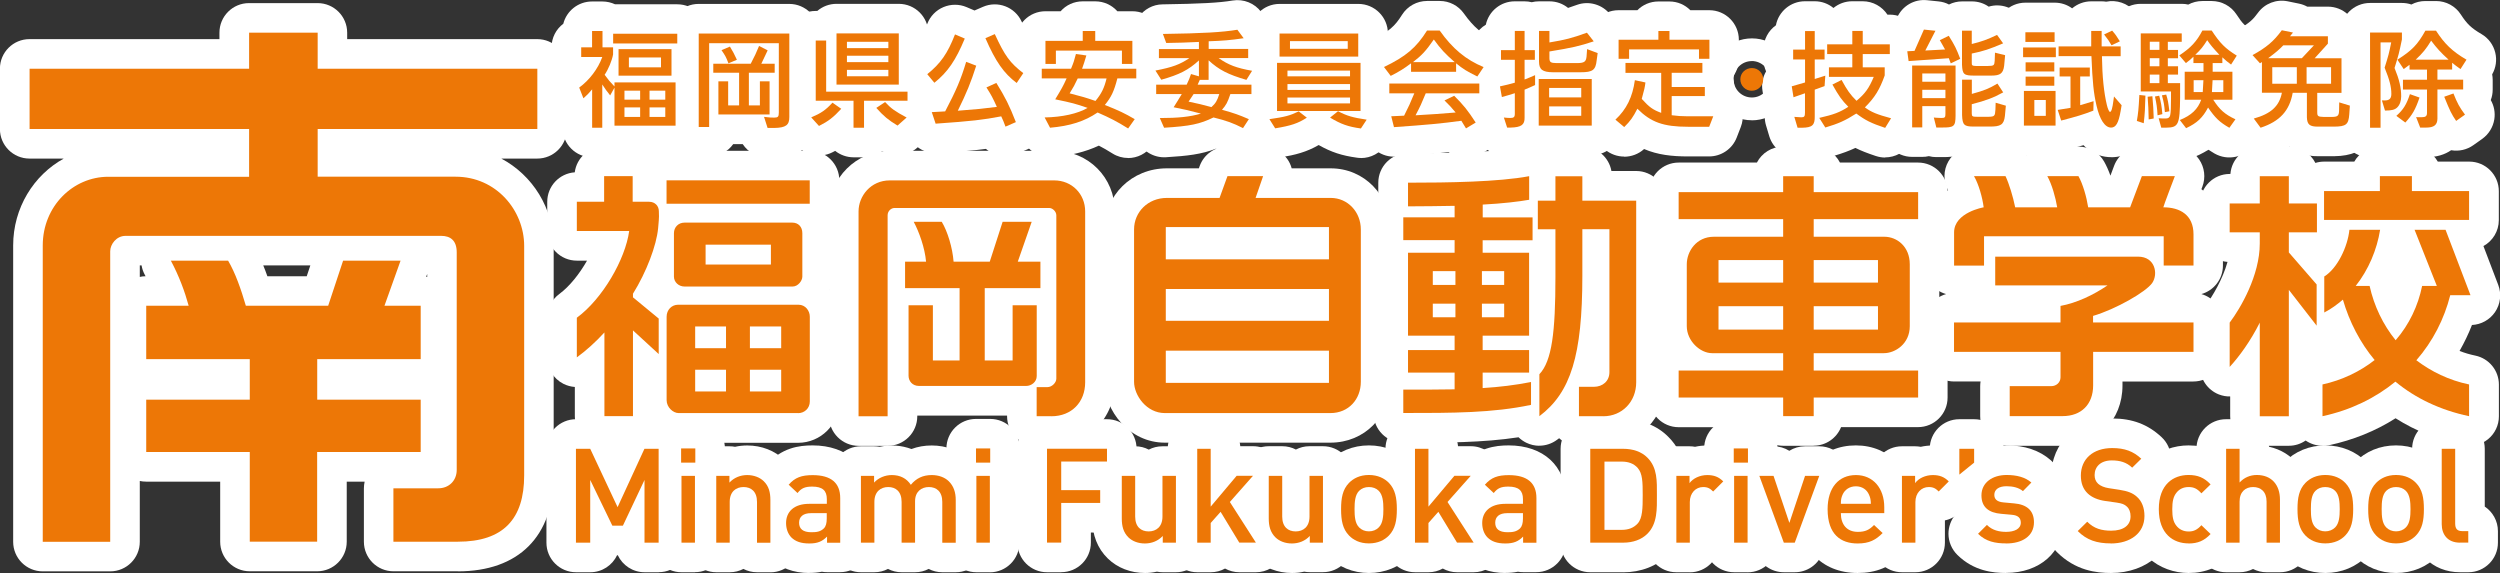
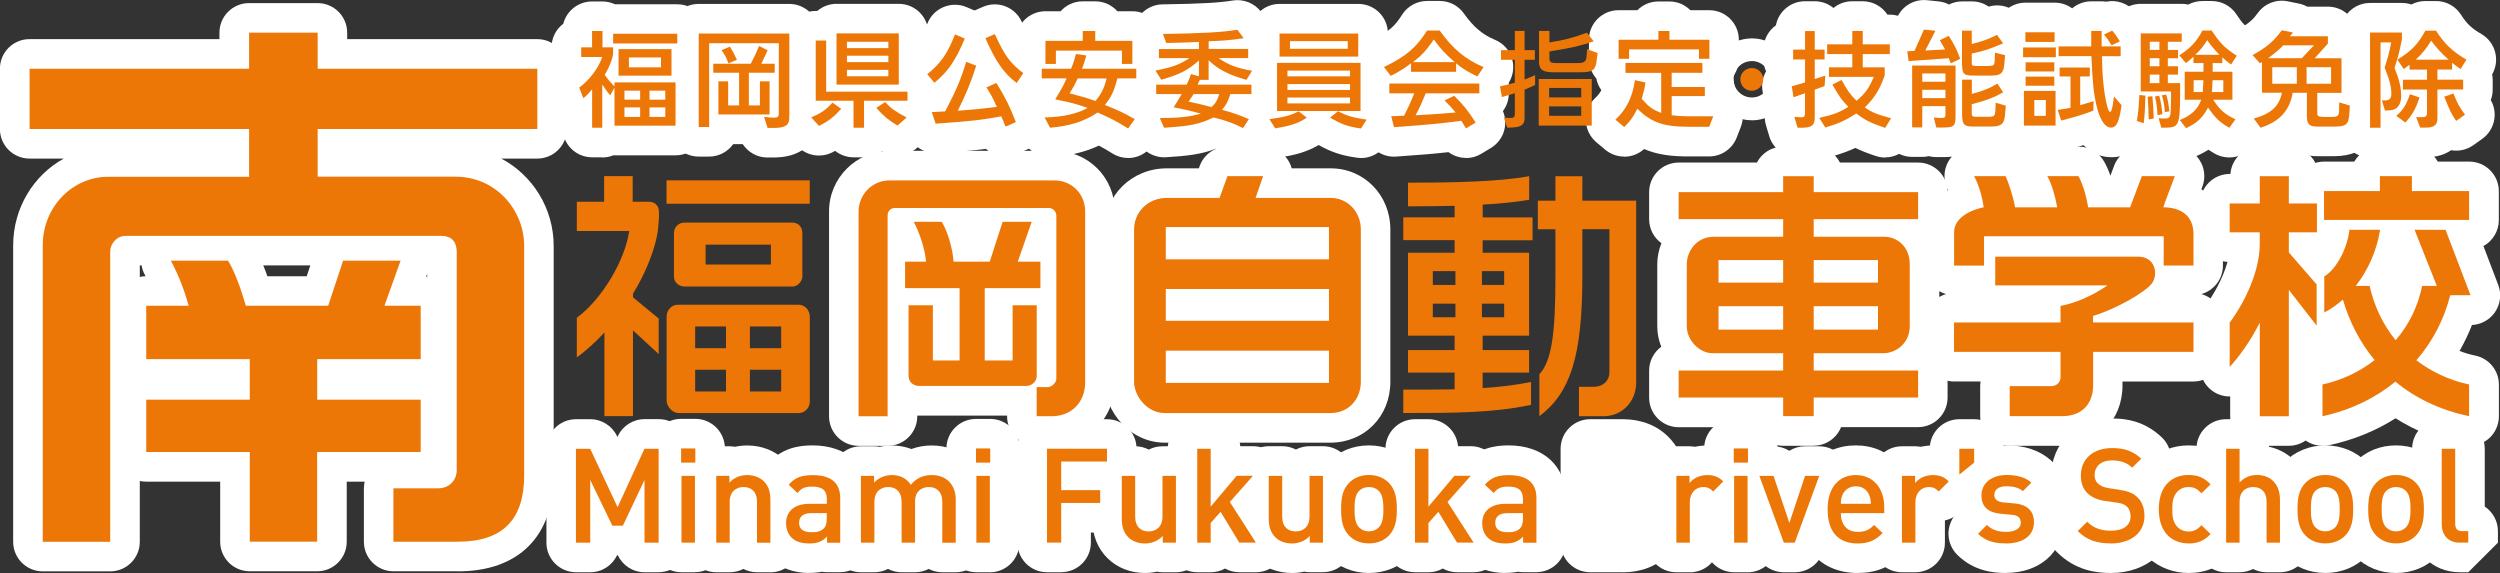
<svg xmlns="http://www.w3.org/2000/svg" id="_レイヤー_2" data-name="レイヤー 2" width="338.01" height="77.47" viewBox="0 0 338.01 77.47">
  <rect x="0" y="0" width="338.01" height="77.47" fill="#333333" stroke="none" />
  <defs>
    <style>
      .cls-1 {
        fill: #ed7706;
      }

      .cls-2 {
        fill: #fff;
      }
    </style>
  </defs>
  <g id="_テキスト" data-name="テキスト">
    <g>
      <g>
        <g>
-           <path class="cls-2" d="m85.58,60.27h-3.86c-2.21,0-4-1.79-4-4v-3.95c-.53-.04-1.06-.18-1.55-.43-1.34-.68-2.18-2.06-2.18-3.56v-5.36c0-1.27.61-2.47,1.63-3.22,1.41-1.04,2.74-2.74,3.75-4.51h-1.38c-2.21,0-4-1.79-4-4v-3.95c0-2.12,1.64-3.85,3.72-3.99.25-1.96,1.93-3.48,3.97-3.48h3.86c1.03,0,1.98.39,2.69,1.04.56-.3,1.2-.47,1.89-.47h19.36c2.21,0,4,1.79,4,4v3.17c0,1.08-.43,2.06-1.12,2.78.08.39.13.79.13,1.21v5.87c0,.61-.12,1.21-.33,1.77.82.98,1.32,2.25,1.32,3.64v11.46c0,3.08-2.5,5.58-5.58,5.58h-16.15c-1.14,0-2.22-.37-3.12-.99-.73.86-1.83,1.41-3.05,1.41Z" />
          <path class="cls-2" d="m142.15,60.27h-1.99c-2.21,0-4-1.79-4-4v-.08h-11.92c-.07,0-.15,0-.22,0v.09c0,2.21-1.79,4-4,4h-3.93c-2.21,0-4-1.79-4-4v-27.7c0-4.52,3.69-8.19,8.22-8.19h22.23c4.59,0,8.19,3.6,8.19,8.19v23.12c0,4.89-3.69,8.58-8.57,8.58Z" />
          <path class="cls-2" d="m179.86,59.85h-22.37c-4.81,0-8.16-4.34-8.16-8.23v-20.6c0-4.63,3.7-8.26,8.43-8.26h4.33l.11-.31c.57-1.58,2.08-2.64,3.76-2.64h4.82c1.29,0,2.51.63,3.26,1.68.28.39.48.82.6,1.27h5.28c4.52,0,8.06,3.63,8.06,8.26v20.6c0,4.69-3.49,8.23-8.11,8.23Z" />
-           <path class="cls-2" d="m208.13,60.27c-.61,0-1.22-.14-1.79-.42-.38-.19-.73-.44-1.03-.73-4.83.74-9.88.74-15.6.74-2.21,0-4-1.79-4-4v-3.16c0-.8.24-1.55.64-2.17,0-.04,0-.08,0-.13v-3.05c0-.34.04-.66.12-.98-.08-.31-.12-.64-.12-.98v-10.74c-.4-.63-.64-1.37-.64-2.17v-3.09c0-.8.24-1.55.64-2.17v-2.51c0-2.21,1.79-4,4-4,3.11,0,11.38,0,15.63-.81.86-.17,1.75-.04,2.53.34.53-.27,1.14-.42,1.78-.42h3.64c1.97,0,3.61,1.43,3.94,3.3h3.34c2.21,0,4,1.79,4,4v24.57c0,4.81-3.71,8.58-8.44,8.58h-3.3c-1.02,0-1.96-.38-2.67-1.02-.09.07-.18.14-.28.21-.71.53-1.55.8-2.41.8Z" />
          <path class="cls-2" d="m245.22,60.27h-4.13c-1.68,0-3.12-1.04-3.71-2.51h-10.41c-2.21,0-4-1.79-4-4v-3.65c0-1.33.65-2.5,1.64-3.23-.35-.87-.54-1.81-.54-2.77v-8.37c0-.96.19-1.94.56-2.86-1.01-.73-1.66-1.91-1.66-3.25v-3.65c0-2.21,1.79-4,4-4h10.57c.67-1.29,2.01-2.16,3.55-2.16h4.13c1.55,0,2.89.88,3.55,2.16h10.56c2.21,0,4,1.79,4,4v3.65c0,1.32-.64,2.49-1.63,3.22.32.86.5,1.83.5,2.88v8.37c0,1.01-.18,1.95-.5,2.78.99.73,1.62,1.9,1.62,3.22v3.65c0,2.21-1.79,4-4,4h-10.4c-.59,1.47-2.03,2.51-3.71,2.51Z" />
          <path class="cls-2" d="m278.89,60.27h-7.16c-2.21,0-4-1.79-4-4v-4.05c0-.22.02-.43.05-.64h-3.57c-2.21,0-4-1.79-4-4v-3.97c0-1.83,1.23-3.37,2.91-3.85-1.68-.47-2.91-2.02-2.91-3.85v-4.49c0-2.52,1.33-4.43,3.18-5.69-.67-1.22-.65-2.7.04-3.91.71-1.24,2.04-2,3.47-2h4.26c1.08,0,2.08.43,2.82,1.16.74-.74,1.75-1.16,2.82-1.16h4.21c1.44,0,2.77.77,3.48,2.03.32.57.61,1.22.85,1.9l.5-1.34c.59-1.56,2.08-2.59,3.74-2.59h4.46c1.32,0,2.55.65,3.29,1.73s.91,2.46.44,3.69c-.04.11-.09.23-.13.34,1.84,1.34,2.91,3.48,2.91,6.11v4.22c0,1.83-1.23,3.37-2.91,3.85,1.68.48,2.91,2.02,2.91,3.85v3.97c0,2.21-1.79,4-4,4h-9.58v.54c0,4.72-3.41,8.15-8.12,8.15Z" />
          <path class="cls-2" d="m314,60.27c-.81,0-1.6-.25-2.27-.71-.65.45-1.43.71-2.27.71h-3.93c-2.21,0-4-1.79-4-4v-2.67c-.51.02-1.03-.08-1.53-.27-1.53-.6-2.54-2.08-2.54-3.72v-5.99c0-.87.28-1.72.81-2.41.84-1.11,2.23-3.41,2.9-5.8-2.07-.15-3.7-1.88-3.7-3.99v-3.9c0-2.21,1.79-4,4-4h.09c.16-2.07,1.88-3.69,3.99-3.69h3.93c1.56,0,2.91.9,3.57,2.2.38-.12.77-.18,1.19-.18h4.07c.69-1.21,1.99-2.02,3.48-2.02h4.33c1.49,0,2.79.81,3.48,2.02h4.25c2.21,0,4,1.79,4,4v3.91c0,1.51-.84,2.83-2.08,3.51l2,5.25c.47,1.23.3,2.61-.44,3.69-.71,1.03-1.87,1.67-3.11,1.73-.47,1.21-1.04,2.39-1.68,3.51.69.27,1.41.48,2.14.63,1.85.39,3.18,2.02,3.18,3.92v4.29c0,1.2-.54,2.34-1.48,3.1s-2.16,1.06-3.34.81c-3.38-.71-6.45-1.93-9.15-3.65-2.7,1.72-5.72,2.94-9.01,3.65-.28.06-.56.09-.84.09Z" />
        </g>
        <g>
          <path class="cls-2" d="m89.07,77.37h-1.92c-1.6,0-2.98-.94-3.62-2.3h-.1c-.64,1.36-2.02,2.3-3.62,2.3h-1.93c-2.21,0-4-1.79-4-4v-12.69c0-2.21,1.79-4,4-4h1.93c1.55,0,2.96.9,3.62,2.3l.05.1.04-.08c.65-1.42,2.07-2.33,3.63-2.33h1.92c2.21,0,4,1.79,4,4v12.69c0,2.21-1.79,4-4,4Z" />
          <path class="cls-2" d="m93.96,77.37h-1.82c-2.21,0-4-1.79-4-4v-9.03c0-.27.03-.53.08-.78-.08-.32-.13-.66-.13-1.01v-1.92c0-2.21,1.79-4,4-4h1.92c2.21,0,4,1.79,4,4v1.92c0,.35-.04.68-.13,1,.05.25.08.51.08.78v9.03c0,2.21-1.79,4-4,4Z" />
          <path class="cls-2" d="m104.16,77.37h-1.81c-.67,0-1.29-.16-1.84-.45-.55.29-1.18.45-1.84.45h-1.82c-2.21,0-4-1.79-4-4v-9.03c0-2.21,1.79-4,4-4h1.78c.26,0,.51.02.75.07.53-.12,1.09-.18,1.65-.18,1.94,0,3.72.69,5.01,1.95,1.41,1.36,2.12,3.18,2.12,5.42v5.78c0,2.21-1.79,4-4,4Z" />
          <path class="cls-2" d="m109.42,77.47c-2.16,0-3.93-.67-5.25-1.99-1.24-1.3-1.89-2.97-1.89-4.77,0-1.21.3-2.32.84-3.27-.78-1.43-.64-3.24.48-4.54,2.06-2.38,4.43-2.68,6.27-2.68,4.69,0,7.72,2.79,7.72,7.1v6.04c0,2.21-1.79,4-4,4h-1.78c-.24,0-.47-.02-.69-.06-.54.11-1.1.16-1.71.16Z" />
          <path class="cls-2" d="m129.22,77.37h-1.82c-.66,0-1.29-.16-1.84-.45-.55.29-1.18.45-1.84.45h-1.82c-.66,0-1.29-.16-1.84-.45-.55.29-1.18.45-1.84.45h-1.82c-2.21,0-4-1.79-4-4v-9.03c0-2.21,1.79-4,4-4h1.78c.26,0,.52.03.76.07,1.43-.32,2.98-.2,4.29.3.85-.32,1.77-.48,2.75-.48,1.96,0,3.76.69,5.06,1.94,1,.97,2.18,2.69,2.18,5.42v5.78c0,2.21-1.79,4-4,4Z" />
          <path class="cls-2" d="m133.83,77.37h-1.82c-2.21,0-4-1.79-4-4v-9.03c0-.27.03-.53.08-.78-.08-.32-.13-.66-.13-1v-1.92c0-2.21,1.79-4,4-4h1.92c2.21,0,4,1.79,4,4v1.92c0,.35-.04.69-.13,1.01.05.25.08.51.08.78v9.03c0,2.21-1.79,4-4,4Z" />
          <path class="cls-2" d="m143.48,77.37h-1.92c-2.21,0-4-1.79-4-4v-12.69c0-2.21,1.79-4,4-4h8.11c2.21,0,4,1.79,4,4v1.73c0,1.05-.41,2.01-1.07,2.73.11.36.16.74.16,1.13v1.73c0,2.21-1.79,4-4,4h-1.27v1.36c0,2.21-1.79,4-4,4Z" />
          <path class="cls-2" d="m154.81,77.47c-1.94,0-3.72-.69-5.02-1.95-1.4-1.36-2.12-3.18-2.12-5.41v-5.77c0-2.21,1.79-4,4-4h1.81c.67,0,1.29.16,1.84.45.55-.29,1.18-.45,1.84-.45h1.82c2.21,0,4,1.79,4,4v9.03c0,2.21-1.79,4-4,4h-1.78c-.27,0-.52-.03-.78-.08-.53.12-1.08.18-1.63.18Z" />
          <path class="cls-2" d="m169.8,77.37h-2.24c-.69,0-1.35-.18-1.93-.5-.57.32-1.23.5-1.93.5h-1.82c-2.21,0-4-1.79-4-4v-12.69c0-2.21,1.79-4,4-4h1.82c2.09,0,3.81,1.61,3.99,3.65h1.73c1.57,0,3,.92,3.65,2.36.65,1.43.39,3.11-.65,4.29l-1.13,1.28,1.89,2.95c.79,1.23.84,2.79.14,4.08-.7,1.28-2.05,2.08-3.51,2.08Z" />
          <path class="cls-2" d="m174.68,77.47c-1.94,0-3.72-.69-5.01-1.95-1.41-1.37-2.12-3.19-2.12-5.42v-5.77c0-2.21,1.79-4,4-4h1.82c.66,0,1.29.16,1.84.45.55-.29,1.18-.45,1.84-.45h1.82c2.21,0,4,1.79,4,4v9.03c0,2.21-1.79,4-4,4h-1.78c-.26,0-.52-.03-.76-.07-.53.12-1.08.18-1.64.18Z" />
          <path class="cls-2" d="m185.08,77.47c-2.16,0-4.13-.81-5.56-2.29-1.95-2.03-2.2-4.45-2.2-6.34s.25-4.31,2.19-6.33c1.44-1.48,3.41-2.29,5.57-2.29s4.14.81,5.57,2.27c1.96,2.05,2.21,4.46,2.21,6.34s-.25,4.29-2.17,6.32c-.01.01-.02.02-.03.04-1.43,1.47-3.41,2.28-5.58,2.28Z" />
          <path class="cls-2" d="m199.24,77.37h-2.24c-.69,0-1.35-.18-1.93-.5-.57.32-1.23.5-1.93.5h-1.82c-2.21,0-4-1.79-4-4v-12.69c0-2.21,1.79-4,4-4h1.82c2.09,0,3.81,1.61,3.99,3.65h1.73c1.57,0,3,.92,3.65,2.36.65,1.43.39,3.11-.65,4.29l-1.13,1.28,1.89,2.95c.79,1.23.85,2.79.14,4.08-.7,1.28-2.05,2.08-3.51,2.08Z" />
          <path class="cls-2" d="m203.53,77.47c-2.17,0-3.94-.67-5.26-2-1.22-1.25-1.88-2.93-1.88-4.76,0-1.21.3-2.32.84-3.27-.78-1.42-.63-3.24.48-4.53,2.05-2.38,4.43-2.69,6.27-2.69,4.69,0,7.73,2.79,7.73,7.1v6.04c0,2.21-1.79,4-4,4h-1.79c-.23,0-.46-.02-.69-.06-.54.11-1.11.16-1.71.16Z" />
          <path class="cls-2" d="m219.45,77.37h-4.45c-2.21,0-4-1.79-4-4v-12.69c0-2.21,1.79-4,4-4h4.45c2.42,0,4.59.84,6.11,2.38,2.47,2.45,2.46,5.53,2.45,7.56v.32s0,.32,0,.32c0,2.1.02,5.28-2.46,7.75-1.52,1.53-3.69,2.37-6.1,2.37Z" />
          <path class="cls-2" d="m228.46,77.37h-1.82c-2.21,0-4-1.79-4-4v-9.03c0-2.21,1.79-4,4-4h1.78c.26,0,.51.02.76.07.53-.12,1.08-.18,1.65-.18,1.97,0,3.65.69,4.99,2.04,1.56,1.56,1.55,4.09,0,5.65l-1.37,1.37c-.56.56-1.25.92-1.98,1.08v3.01c0,2.21-1.79,4-4,4Z" />
          <path class="cls-2" d="m236.28,77.37h-1.82c-2.21,0-4-1.79-4-4v-9.03c0-.26.03-.52.08-.77-.08-.32-.13-.66-.13-1.01v-1.92c0-2.21,1.79-4,4-4h1.92c2.21,0,4,1.79,4,4v1.92c0,.35-.04.68-.13,1.01.05.25.08.51.08.78v9.03c0,2.21-1.79,4-4,4Z" />
          <path class="cls-2" d="m242.66,77.37h-1.48c-1.68,0-3.18-1.05-3.76-2.62l-3.31-9.03c-.45-1.23-.27-2.6.48-3.67.75-1.07,1.97-1.71,3.28-1.71h1.92c.77,0,1.51.22,2.13.61.62-.39,1.36-.61,2.13-.61h1.92c1.31,0,2.53.64,3.28,1.71.75,1.07.93,2.44.48,3.67l-3.31,9.03c-.58,1.58-2.08,2.62-3.76,2.62Z" />
          <path class="cls-2" d="m251.15,77.47c-4.9,0-8.06-3.39-8.06-8.63s3.22-8.62,7.83-8.62,7.83,3.51,7.83,8.35v.8c0,.59-.13,1.14-.35,1.65.09.32.13.65.14.98.02,1.08-.4,2.12-1.17,2.89-1.78,1.79-3.7,2.58-6.22,2.58Z" />
          <path class="cls-2" d="m258.97,77.37h-1.82c-2.21,0-4-1.79-4-4v-9.03c0-2.21,1.79-4,4-4h1.78c.26,0,.52.03.77.07.53-.12,1.08-.18,1.63-.18,1.97,0,3.65.69,5,2.04,1.55,1.56,1.54,4.08-.01,5.64l-1.37,1.37c-.57.57-1.26.93-1.99,1.08v3.01c0,2.21-1.79,4-4,4Z" />
          <path class="cls-2" d="m264.91,68.17c-.58,0-1.17-.13-1.72-.39-1.39-.66-2.28-2.07-2.28-3.61v-3.49c0-2.21,1.79-4,4-4h2c2.21,0,4,1.79,4,4v1.87c0,1.2-.54,2.34-1.48,3.1l-2,1.62c-.73.59-1.62.9-2.52.9Z" />
          <path class="cls-2" d="m271.24,77.47c-1.76,0-4.37-.25-6.6-2.45-.76-.75-1.19-1.77-1.2-2.84,0-.95.33-1.87.94-2.6-.32-.78-.49-1.66-.49-2.61,0-3.86,3.18-6.76,7.4-6.76,2.45,0,4.46.68,5.98,2.01.83.73,1.32,1.76,1.36,2.86.03.75-.15,1.48-.52,2.12.57.96.87,2.11.87,3.39,0,4.04-3.19,6.87-7.76,6.87Z" />
          <path class="cls-2" d="m285.41,77.47c-1.94,0-4.8-.3-7.34-2.86-1.55-1.57-1.54-4.1.04-5.66l.46-.45c-.67-.99-1.22-2.36-1.22-4.2,0-4.48,3.47-7.72,8.24-7.72,2.71,0,4.82.8,6.66,2.52.8.74,1.26,1.78,1.27,2.87.02,1.09-.42,2.14-1.19,2.9l-.02.02c1.07,1.27,1.66,2.97,1.66,4.86,0,4.48-3.6,7.72-8.56,7.72Z" />
          <path class="cls-2" d="m295.9,77.47c-3.86,0-8.02-2.7-8.02-8.63s4.16-8.62,8.02-8.62c2.37,0,4.3.83,5.9,2.53,1.49,1.59,1.43,4.08-.13,5.6l-.5.49.48.46c1.58,1.52,1.65,4.03.15,5.62-1.61,1.71-3.54,2.55-5.89,2.55Z" />
          <path class="cls-2" d="m308.26,77.37h-1.81c-.66,0-1.28-.16-1.83-.44-.55.28-1.17.44-1.83.44h-1.82c-2.21,0-4-1.79-4-4v-12.69c0-2.21,1.79-4,4-4h1.82c2.11,0,3.85,1.64,3.99,3.72,3.25.71,5.48,3.49,5.48,7.14v5.83c0,2.21-1.79,4-4,4Z" />
          <path class="cls-2" d="m314.39,77.47c-2.16,0-4.14-.81-5.56-2.29-1.95-2.04-2.19-4.46-2.19-6.34s.25-4.3,2.18-6.32c1.45-1.49,3.42-2.3,5.58-2.3s4.15.81,5.58,2.29c1.95,2.01,2.2,4.44,2.2,6.33s-.25,4.31-2.19,6.33c0,0,0,0,0,0-1.42,1.48-3.41,2.3-5.59,2.3Z" />
          <path class="cls-2" d="m323.95,77.47c-2.18,0-4.1-.79-5.56-2.28-1.96-2.06-2.2-4.47-2.2-6.35s.25-4.3,2.18-6.31c1.49-1.52,3.41-2.31,5.58-2.31s4.16.82,5.59,2.3c1.94,2.01,2.19,4.43,2.19,6.32s-.25,4.31-2.18,6.33c0,0,0,0,0,0-1.42,1.48-3.41,2.3-5.59,2.3Z" />
-           <path class="cls-2" d="m333.72,77.37h-1.12c-3.75,0-6.47-2.73-6.47-6.5v-10.19c0-2.21,1.79-4,4-4h1.82c2.21,0,4,1.79,4,4v7.81c1.07.72,1.78,1.94,1.78,3.33v1.55c0,2.21-1.79,4-4,4Z" />
+           <path class="cls-2" d="m333.72,77.37h-1.12c-3.75,0-6.47-2.73-6.47-6.5v-10.19c0-2.21,1.79-4,4-4h1.82c2.21,0,4,1.79,4,4v7.81c1.07.72,1.78,1.94,1.78,3.33v1.55Z" />
        </g>
        <g>
          <path class="cls-2" d="m81.43,21.27h-1.37c-2.21,0-4-1.79-4-4v-1.15c-.39-.39-.7-.86-.91-1.38l-.57-1.45c-.5-1.27-.3-2.67.44-3.74-.29-.55-.45-1.18-.45-1.84v-1.31c0-1.3.62-2.46,1.59-3.19.44-1.73,2.01-3.01,3.88-3.01h1.41c.61,0,1.19.14,1.71.38h8.41c2.21,0,4,1.79,4,4v1.32c0,.89-.29,1.71-.78,2.37v.88c.34.59.54,1.27.54,2v5.85c0,2.21-1.79,4-4,4h-8.26s-.1,0-.15,0c-.46.19-.97.29-1.5.29Z" />
          <path class="cls-2" d="m103.77,21.3c-1.37,0-2.62-.7-3.35-1.81h-1.29c-.73,1.02-1.92,1.68-3.26,1.68h-1.41c-2.21,0-4-1.79-4-4V4.53c0-2.21,1.79-4,4-4h12.25c2.21,0,4,1.79,4,4v11.28c0,.87-.24,5.39-5.95,5.48h-.99Z" />
          <path class="cls-2" d="m116.83,21.27h-1.42c-.94,0-1.81-.33-2.49-.87-.13.07-.27.14-.41.21-1.61.8-3.55.43-4.75-.9l-1.05-1.16c-.87-.96-1.22-2.29-.94-3.55.1-.45.27-.87.51-1.25,0-.04,0-.08,0-.13V5.48c0-2.21,1.79-4,4-4h.22c.7-.6,1.61-.96,2.6-.96h8.42c2.21,0,4,1.79,4,4v5.03c.73.72,1.18,1.73,1.18,2.84v1.23c0,.47-.08.92-.23,1.35.04.15.06.31.08.47.15,1.3-.35,2.59-1.33,3.46l-1.23,1.09c-1.31,1.15-3.21,1.33-4.7.43-.68.53-1.54.85-2.47.85Z" />
          <path class="cls-2" d="m135.95,21.13c-.53,0-1.07-.11-1.57-.32-.4-.17-.76-.4-1.08-.68-1.61.22-3.44.37-6.52.58-1.81.13-3.49-.99-4.07-2.72l-.52-1.56c-.39-1.16-.23-2.42.44-3.45l-.33-.39c-.69-.82-1.01-1.89-.91-2.96.11-1.07.64-2.05,1.47-2.72,1.11-.9,1.71-1.61,2.52-3.71.39-1.01,1.18-1.82,2.18-2.24s2.13-.42,3.12,0l1.08.46,1.15-.5c1.99-.86,4.31.02,5.22,2,1.19,2.59,1.51,2.9,2.67,3.8,1.67,1.29,2.05,3.65.87,5.4l-.89,1.33c-.07.11-.15.21-.23.31.17.41.34.84.53,1.31.78,2-.17,4.26-2.14,5.11l-1.4.61c-.51.22-1.05.33-1.59.33Z" />
          <path class="cls-2" d="m152.52,21.36c-.73,0-1.46-.2-2.11-.61-.71-.44-1.25-.76-1.84-1.06-1.82.85-3.86,1.35-6.26,1.56-1.6.14-3.13-.7-3.88-2.12l-.73-1.39c-.65-1.23-.61-2.71.09-3.9.08-.13.16-.26.25-.38-.74-.73-1.2-1.74-1.2-2.86v-1.31c0-.71.19-1.38.51-1.96v-1.81c0-2.21,1.79-4,4-4h2.05c.73-.83,1.8-1.34,2.99-1.34h1.69c1.19,0,2.26.52,2.99,1.34h2.03c2.21,0,4,1.79,4,4v1.79c.33.58.52,1.26.52,1.98v1.31c0,1.12-.46,2.13-1.2,2.86.44.51.76,1.12.9,1.8.24,1.1,0,2.24-.65,3.16l-.89,1.26c-.78,1.09-2.01,1.69-3.26,1.69Z" />
          <path class="cls-2" d="m168.07,21.32c-.61,0-1.23-.14-1.8-.43-.7-.36-1.17-.56-1.88-.78-1.96.75-3.8.97-6.75,1.15-1.66.1-3.22-.84-3.9-2.37l-.58-1.31c-.38-.86-.44-1.81-.2-2.7-.4-.62-.64-1.37-.64-2.17v-1.27c0-.27.03-.52.08-.78-.26-.88-.21-1.84.16-2.71.04-.1.09-.2.15-.3v-1.03c0-.73.19-1.41.53-2,0-.81.23-1.61.7-2.29.73-1.07,1.94-1.73,3.24-1.74,5.16-.08,7.64-.21,9.48-.52,1.48-.24,2.98.36,3.87,1.57l.85,1.15c.35.48.59,1.02.7,1.58.44.64.69,1.42.69,2.25v.95c.07.12.13.25.19.38.39.89.45,1.87.17,2.78.04.23.06.47.06.71v1.27c0,.76-.21,1.46-.58,2.07.02.06.04.11.06.17.34,1.12.17,2.34-.47,3.33l-.79,1.21c-.76,1.17-2.04,1.83-3.36,1.83Z" />
          <path class="cls-2" d="m184.01,21.36c-.18,0-.36-.01-.54-.04-2.05-.28-3.46-.74-5.18-1.71-1.65.95-3.11,1.33-5.22,1.68-1.59.27-3.19-.46-4.05-1.83l-.78-1.24c-.72-1.15-.8-2.58-.23-3.81.17-.37.39-.7.66-.99v-4.93c0-.57.12-1.12.34-1.61v-2.35c0-2.21,1.79-4,4-4h10.64c2.21,0,4,1.79,4,4v2.41c.2.48.31,1,.31,1.56v5.24c.19.25.36.53.49.82.55,1.24.43,2.68-.31,3.82l-.78,1.19c-.75,1.13-2.01,1.8-3.34,1.8Z" />
          <path class="cls-2" d="m198.22,21.35c-.85,0-1.69-.27-2.38-.78-1.88.21-3.83.38-7.09.6-1.92.15-3.69-1.14-4.16-3.02l-.37-1.47c-.19-.74-.15-1.51.08-2.22-.29-.55-.46-1.19-.46-1.86v-1.27c-.65-.94-.87-2.11-.6-3.22.28-1.17,1.07-2.14,2.15-2.66,2.43-1.17,3.21-1.92,4.17-3.45.73-1.16,2.01-1.87,3.39-1.87h1.71c1.3,0,2.51.63,3.26,1.69,1.3,1.83,2.52,2.86,4.2,3.56,1.11.46,1.95,1.38,2.3,2.53.34,1.1.18,2.29-.42,3.27,0,.04,0,.07,0,.11v1.33c0,.9-.3,1.73-.8,2.4.33.77.4,1.63.21,2.46-.24,1.06-.91,1.97-1.84,2.53l-1.31.79c-.64.39-1.35.57-2.05.57Z" />
-           <path class="cls-2" d="m203.77,21.25c-1.74,0-3.28-1.12-3.81-2.78l-.44-1.36c-.24-.74-.25-1.52-.06-2.25-.16-.32-.28-.66-.34-1.02l-.26-1.44c-.17-.94,0-1.87.43-2.65-.23-.5-.36-1.06-.36-1.66v-1.31c0-1.46.79-2.75,1.96-3.44.39-1.81,1.99-3.16,3.91-3.16h1.32c.34,0,.66.04.98.12.31-.08.64-.12.98-.12h1.41c.96,0,1.83.33,2.52.89.35-.11.73-.25,1.19-.41,1.62-.59,3.44-.06,4.51,1.29l.92,1.17c.47.59.75,1.3.83,2.03.44.75.64,1.65.51,2.57l-.12.88c-.09.76-.28,1.55-.64,2.29v6.08c0,2.21-1.79,4-4,4h-7.17c-.4,0-.79-.06-1.15-.17-.91.35-1.83.42-2.56.44h-.56Z" />
          <path class="cls-2" d="m219.6,21.17c-.91,0-1.83-.31-2.58-.94l-1.19-1c-.87-.74-1.39-1.81-1.42-2.95-.03-1.14.43-2.24,1.26-3.02.33-.31.61-.64.84-1.07-.33-.46-.57-1-.68-1.58-.62-.71-1-1.63-1-2.65v-2.58c0-2.21,1.79-4,4-4h2.55c.72-.73,1.73-1.18,2.83-1.18h1.5c1.11,0,2.11.45,2.83,1.18h2.56c2.21,0,4,1.79,4,4v2.58c0,.93-.32,1.79-.85,2.47.15.42.23.87.23,1.35v1.15c.16.17.31.35.45.54.75,1.09.91,2.48.43,3.71l-.55,1.42c-.6,1.54-2.08,2.55-3.73,2.55h-2.87c-2.15,0-4.08-.21-5.92-1-.76.69-1.73,1.04-2.7,1.04Z" />
          <path class="cls-2" d="m236.84,16.26c-3.06,0-5.54-2.49-5.54-5.55s2.5-5.52,5.57-5.52,5.53,2.48,5.53,5.54-2.49,5.54-5.55,5.54Zm0-8c-1.35,0-2.45,1.1-2.45,2.46s1.09,2.46,2.47,2.46,2.43-1.11,2.43-2.48-1.1-2.45-2.46-2.45Z" />
          <path class="cls-2" d="m254.88,21.3c-.42,0-.85-.07-1.27-.21-1.14-.38-1.99-.71-2.75-1.09-.86.4-1.75.73-2.93,1.08-.81.24-1.64.22-2.4-.03-.78.2-1.47.21-1.84.21h-.65c-1.77,0-3.32-1.16-3.83-2.85l-.44-1.47c-.23-.77-.22-1.58,0-2.33-.11-.27-.18-.54-.23-.83l-.24-1.48c-.16-.94.03-1.87.48-2.65-.22-.5-.35-1.05-.35-1.64v-1.33c0-1.35.67-2.54,1.68-3.26.35-1.85,1.98-3.25,3.93-3.25h1.31c.97,0,1.85.34,2.54.91.69-.57,1.58-.91,2.54-.91h1.41c1.4,0,2.63.72,3.35,1.81h.31c2.21,0,4,1.79,4,4v1.32c0,.84-.26,1.61-.69,2.25v.64c0,.46-.08.91-.23,1.34-.16.45-.32.87-.49,1.26.58.44,1.03,1.03,1.31,1.72.46,1.17.34,2.5-.32,3.57l-.8,1.3c-.74,1.21-2.05,1.9-3.4,1.9Z" />
          <path class="cls-2" d="m262.77,21.24c-.11,0-.22,0-.33,0h-.64c-.35,0-.69-.04-1.01-.13-.29.07-.59.1-.89.1h-1.37c-2.21,0-4-1.79-4-4v-7.08c-.21-.4-.36-.85-.43-1.32l-.18-1.33c-.15-1.11.17-2.24.89-3.1.35-.42.77-.75,1.24-1l.44-.99c.7-1.59,2.34-2.55,4.07-2.36l1.54.16c.5.05.98.19,1.41.42.54-.27,1.14-.42,1.78-.42h1.32c.84,0,1.63.26,2.27.71,1.61-.49,3.39.1,4.4,1.5l.82,1.14c.52.72.77,1.59.75,2.46.23.57.32,1.19.27,1.83l-.13,1.42s0,.08-.01.13c-.07.58-.21,1.12-.4,1.61.21.52.31,1.08.29,1.64.28.61.4,1.31.34,2.02l-.13,1.4s0,.08-.01.12c-.23,1.88-1.33,5-6.13,4.93h-2.04c-.63,0-1.23-.05-1.77-.18-.85.28-1.68.32-2.34.32Z" />
          <path class="cls-2" d="m285.44,21.25c-1,0-2.46-.28-3.74-1.62-.33.09-.68.19-1.07.3-.71.65-1.66,1.05-2.7,1.05h-4.28c-2.21,0-4-1.79-4-4v-4.69c0-.48.08-.93.24-1.35v-.58c0-.12,0-.23.02-.35-.01-.11-.02-.23-.02-.35v-.33c-.22-.49-.34-1.04-.34-1.61v-1.31c0-.54.11-1.05.3-1.52v-.53c0-2.21,1.79-4,4-4h3.95c.88,0,1.7.28,2.36.77.7-.59,1.6-.95,2.59-.95h1.41c.21,0,.41.02.6.05,1.41-.29,2.9.2,3.87,1.34.6.71.8.97,1.39,1.93.34.54.53,1.16.58,1.78.08.32.13.65.13,1v1.33c0,1.29-.61,2.44-1.56,3.17l.73.84c.78.9,1.12,2.1.92,3.28l-.14.83c-.82,4.58-3.3,5.53-5.23,5.53Z" />
          <path class="cls-2" d="m295.57,21.34c-.43,0-.85-.07-1.26-.2-.42.07-.88.12-1.39.12h-.72c-.77,0-1.49-.22-2.11-.6-.51.03-1.02-.03-1.51-.2l-.93-.31c-1.88-.63-3.02-2.54-2.68-4.49.14-.79.19-1.19.28-3.02.02-.34.08-.67.18-.99v-7.13c0-2.21,1.79-4,4-4h5.54c.31,0,.61.03.89.1.57-.31,1.23-.48,1.91-.48h1.26c1.35,0,2.61.68,3.35,1.81.85,1.3,1.16,1.57,2.13,2.16.91.56,1.56,1.46,1.81,2.5.24,1.03.06,2.11-.49,3.01,0,.03,0,.06,0,.09v3.79c0,.25-.02.5-.07.74.15.28.27.58.35.89.3,1.15.08,2.37-.62,3.34l-.82,1.15c-1.2,1.67-3.46,2.16-5.25,1.14-.3-.17-.57-.34-.83-.51-.4.25-.83.48-1.3.71-.55.26-1.14.39-1.72.39Z" />
          <path class="cls-2" d="m305.62,21.27c-1.24,0-2.44-.58-3.21-1.61l-.92-1.24c-.79-1.06-1-2.44-.57-3.68.2-.58.52-1.09.94-1.52-.04-.22-.06-.44-.06-.67v-2.17l-.21-.23c-.83-.91-1.19-2.14-.99-3.35s.95-2.26,2.03-2.85c1.49-.81,2-1.32,2.64-2.2.92-1.28,2.51-1.89,4.05-1.57l1.51.31c.4.08.77.22,1.12.41h2.79c2.07,0,3.78,1.58,3.98,3.6,1.12.71,1.86,1.96,1.86,3.38v3.61c.77.79,1.2,1.9,1.12,3.06l-.08,1.18c-.18,2.44-1.37,5.35-6.02,5.39h-2.2c-1.56.02-2.88-.44-3.83-1.28-.79.49-1.69.9-2.69,1.23-.41.14-.83.2-1.25.2Z" />
          <path class="cls-2" d="m321.86,21.27h-1.42c-2.21,0-4-1.79-4-4V4.4c0-2.21,1.79-4,4-4h4.31c.45,0,.88.07,1.28.21.57-.31,1.22-.47,1.89-.47h1.44c1.36,0,2.63.69,3.36,1.83.82,1.27,1.42,1.84,2.79,2.64.94.55,1.61,1.46,1.86,2.52.24.99.09,2.03-.42,2.92.04.24.07.48.07.73v1.33c0,.5-.09.98-.26,1.42.45.78.62,1.7.48,2.6-.17,1.07-.76,2.02-1.64,2.65l-1.2.85c-.87.62-1.95.86-3,.68-.85.59-1.97.95-3.38.95h-.81c-.81,0-1.57-.24-2.21-.67-.25-.01-.49-.05-.73-.11-.67.51-1.5.81-2.41.81Z" />
        </g>
        <path class="cls-2" d="m61.91,77.24h-8.71c-2.21,0-4-1.79-4-4v-7.22c0-.31.04-.61.1-.9h-2.42v8.12c0,2.21-1.79,4-4,4h-9.11c-2.21,0-4-1.79-4-4v-8.12h-10c-.3,0-.59-.03-.87-.09v8.22c0,2.21-1.79,4-4,4H5.78c-2.21,0-4-1.79-4-4v-40.06c0-5.09,2.78-9.51,6.84-11.75h-4.63c-2.21,0-4-1.79-4-4v-8.15c0-2.21,1.79-4,4-4h25.68v-.87c0-2.21,1.79-4,4-4h9.27c2.21,0,4,1.79,4,4v.87h25.7c2.21,0,4,1.79,4,4v8.15c0,2.21-1.79,4-4,4h-4.86c4.21,2.24,7.08,6.7,7.08,11.82v31.02c0,8.24-4.73,12.97-12.97,12.97Zm-24.13-8h1.11v-8.12c0-1.53.86-2.86,2.12-3.53-1.26-.67-2.12-2-2.12-3.53v-5.48c0-1.32.64-2.49,1.63-3.22h-4.36c.99.73,1.63,1.9,1.63,3.22v5.48c0,1.53-.86,2.86-2.12,3.53,1.26.67,2.12,2,2.12,3.53v8.12Zm-27.99,0h1.12v-35.28c0-2.83,2.27-5.86,5.69-6.07h-1.96c-2.33,0-4.85,2.02-4.85,5.29v36.06ZM60.09,27.89c3.36.19,5.67,2.69,5.67,6.21v29.43c0,2.49-1.34,4.61-3.35,5.7,3.4-.1,4.46-1.33,4.46-4.96v-31.02c0-2.58-2.02-5.36-5.27-5.36h-1.51Zm-13.35,16.68h2.86c-.34-.25-.65-.56-.9-.92-.23-.33-.41-.69-.53-1.06h0c-.27.82-.77,1.5-1.43,1.98Zm-18.86,0h2.98c-.69-.51-1.22-1.24-1.47-2.1,0-.03-.02-.05-.02-.08-.13.49-.36.96-.68,1.38-.23.31-.51.58-.81.8Zm29.74-7.15s.09.02.14.03v-.41l-.14.38Zm-38.72-1.54v1.56c.25-.06.51-.09.78-.09-.04-.08-.08-.15-.12-.23-.21-.39-.35-.81-.42-1.24h-.24Zm17.25,1.47h5.32l.49-1.47h-6.37c.19.46.38.95.56,1.47Zm-2.17-9.47h8.65c-2.06-.16-3.69-1.88-3.69-3.99v-6.46c0-2.21,1.79-4,4-4h25.7v-.15h-25.7c-2.21,0-4-1.79-4-4v-.87h-1.27v.87c0,2.21-1.79,4-4,4H8v.15h25.68c2.21,0,4,1.79,4,4v6.46c0,2.11-1.63,3.83-3.69,3.99Z" />
      </g>
      <g>
        <g>
          <path class="cls-1" d="m85.58,39.74v.46l3.48,2.87v4.8l-3.48-3.2v11.59h-3.86v-11.31c-1.2,1.31-2.49,2.47-3.73,3.37v-5.36c3.47-2.55,6.55-7.88,7.08-11.73h-7.08v-3.95h3.69v-3.47h3.86v3.47h2.22c.82,0,1.32.59,1.32,1.27s.08.45-.1,2.32c-.22,2.31-1.56,5.89-3.41,8.86Zm4.54-12.19v-3.17h19.36v3.17h-19.36Zm17.78,28.3h-16.15c-.74,0-1.62-.78-1.62-1.74v-11.29c0-.93.69-1.62,1.55-1.62h16.28c.94,0,1.53.82,1.53,1.62v11.46c0,.94-.74,1.58-1.58,1.58Zm-.72-17.11h-14.64c-.77,0-1.42-.59-1.42-1.34v-5.87c0-.82.61-1.43,1.42-1.43h14.59c.78,0,1.35.54,1.35,1.43v5.87c0,.56-.59,1.34-1.31,1.34Zm-9.02,5.4h-4.17v2.94h4.17v-2.94Zm0,5.85h-4.17v2.94h4.17v-2.94Zm6.07-16.91h-8.83v2.69h8.83v-2.69Zm1.39,11.06h-4.23v2.94h4.23v-2.94Zm0,5.85h-4.23v2.94h4.23v-2.94Z" />
          <path class="cls-1" d="m142.15,56.27h-1.99v-3.93h1.46c.61,0,1.2-.61,1.2-1.14v-22.09c0-.53-.53-.99-.95-.99h-20.93c-.43,0-.93.39-.93.99v27.17h-3.93v-27.7c0-2.05,1.63-4.19,4.22-4.19h22.23c2.4,0,4.19,1.84,4.19,4.19v23.12c0,2.63-1.8,4.58-4.57,4.58Zm-9.01-17.31v9.78h3.77v-7.47h3.26v9.57c0,.81-.73,1.34-1.42,1.34h-14.5c-.89,0-1.41-.66-1.41-1.38v-9.53h3.29v7.47h3.61v-9.78h-7.37v-3.58h2.84c-.17-1.88-.93-4-1.67-5.39h3.79c.78,1.28,1.46,3.52,1.6,5.39h4.89l1.74-5.39h3.93l-1.88,5.39h3.06v3.58h-7.53Z" />
          <path class="cls-1" d="m179.86,55.85h-22.37c-2.48,0-4.16-2.4-4.16-4.23v-20.6c0-2.35,1.88-4.26,4.43-4.26h7.13l1.07-2.95h4.82l-1.02,2.95h10.17c2.28,0,4.06,1.89,4.06,4.26v20.6c0,2.35-1.64,4.23-4.11,4.23Zm-.18-25.15h-22.06v4.36h22.06v-4.36Zm0,8.37h-22.06v4.3h22.06v-4.3Zm0,8.34h-22.06v4.36h22.06v-4.36Z" />
          <path class="cls-1" d="m200.46,32.47v1.7h6.28v11.21h-6.28v1.95h6.28v3.05h-6.28v2.09c2.27-.14,4.4-.4,6.54-.82v3.09c-5.18,1.1-10.58,1.1-17.27,1.1v-3.16c2.45,0,4.71,0,6.94-.04v-2.26h-6.3v-3.05h6.3v-1.95h-6.3v-11.21h6.3v-1.7h-6.94v-3.09h6.94v-1.55c-2.02.03-4.08.07-6.3.07v-3.2c5.39,0,12.27-.1,16.38-.88v3.19c-1.42.25-3.58.51-6.28.65v1.73h6.74v3.09h-6.74Zm-3.68,4.19h-3.06v1.86h3.06v-1.86Zm0,4.4h-3.06v1.84h3.06v-1.84Zm6.59-4.4h-3.01v1.86h3.01v-1.86Zm0,4.4h-3.01v1.84h3.01v-1.84Zm13.41,15.21h-3.3v-3.97h2c1.23,0,2.12-.79,2.12-1.98v-19.33h-3.66v6.3c0,10.75-1.56,15.78-5.81,18.98v-5.67c1.7-1.8,2.17-5.71,2.17-13.16v-6.44h-2.38v-3.87h2.38v-3.3h3.64v3.3h7.28v24.57c0,2.63-1.93,4.58-4.44,4.58Z" />
          <path class="cls-1" d="m245.22,53.75v2.51h-4.13v-2.51h-14.13v-3.65h14.13v-2.35h-9.61c-1.63,0-3.42-1.67-3.42-3.65v-8.37c0-1.72,1.28-3.72,3.65-3.72h9.38v-2.38h-14.13v-3.65h14.13v-2.16h4.13v2.16h14.12v3.65h-14.12v2.38h9.56c1.69,0,3.43,1.32,3.43,3.72v8.37c0,2.4-1.98,3.65-3.5,3.65h-9.49v2.35h14.12v3.65h-14.12Zm-4.13-18.59h-8.74v3.05h8.74v-3.05Zm0,6.24h-8.74v3.16h8.74v-3.16Zm12.82-6.24h-8.69v3.05h8.69v-3.05Zm0,6.24h-8.69v3.16h8.69v-3.16Z" />
          <path class="cls-1" d="m292.54,35.91v-3.97h-24.29v3.97h-4.05v-4.49c0-2.7,4-3.39,4-3.39-.17-1.34-.67-3.12-1.31-4.22h4.26c.49,1.04,1.02,2.77,1.31,4.22h5.68c-.22-1.34-.72-3.12-1.34-4.22h4.21c.6,1.06,1.1,2.81,1.32,4.22h5.67l1.59-4.22h4.46s-1.61,4.22-1.56,4.22c2.24,0,4.08,1.02,4.08,3.65v4.22h-4.04Zm-9.54,11.67v4.53c0,2.56-1.6,4.15-4.12,4.15h-7.16v-4.05h5.6c.74,0,1.27-.53,1.27-1.2v-3.44h-14.4v-3.97h14.4v-2.24c2.16-.4,4.4-1.45,6.35-2.77h-15.18v-3.89h19.32c2.32,0,2.73,2.34,1.92,3.54-.81,1.21-4.96,3.58-8.01,4.47v.89h13.58v3.97h-13.58Z" />
          <path class="cls-1" d="m309.46,31.4v2.73l3.76,4.33v5.57l-3.76-4.84v17.09h-3.93v-12.66c-1.24,2.48-2.77,4.58-4.07,5.99v-5.99c1.48-1.96,4.07-6.39,4.07-10.69v-1.52h-4.07v-3.9h4.07v-3.69h3.93v3.69h3.8v3.9h-3.8Zm21.82,8.52c-.81,3.21-2.35,6.23-4.58,8.79,2.02,1.53,4.4,2.7,7.13,3.27v4.29c-3.9-.82-7.27-2.44-9.96-4.67-2.73,2.23-6.07,3.86-9.86,4.67v-4.29c2.62-.57,5.07-1.74,7.05-3.3-1.95-2.34-3.41-5.14-4.29-8.17-.77.65-1.56,1.25-2.52,1.74v-4.87c1.78-1.09,3.17-4.04,3.4-6.31h4.15c-.43,2.69-1.56,5.39-3.3,7.59h1.88c.6,2.7,1.81,5.24,3.52,7.34,1.84-2.12,3.04-4.68,3.58-7.34h1.99l-3.01-7.59h4.19l3.37,8.84h-2.73Zm-17.06-10.18v-3.91h7.55v-2.02h4.33v2.02h7.73v3.91h-19.61Z" />
        </g>
        <g>
          <path class="cls-1" d="m87.14,73.37v-8.48l-2.92,6.18h-1.43l-2.99-6.18v8.48h-1.93v-12.69h1.93l3.7,7.89,3.63-7.89h1.92v12.69h-1.92Z" />
          <path class="cls-1" d="m92.09,62.55v-1.92h1.92v1.92h-1.92Zm.05,10.82v-9.03h1.82v9.03h-1.82Z" />
          <path class="cls-1" d="m102.35,73.37v-5.51c0-1.41-.8-2.01-1.82-2.01s-1.87.62-1.87,2.01v5.51h-1.82v-9.03h1.78v.91c.63-.68,1.5-1.02,2.4-1.02s1.7.31,2.23.82c.7.67.91,1.53.91,2.55v5.78h-1.81Z" />
          <path class="cls-1" d="m111.82,73.37v-.82c-.66.66-1.28.93-2.4.93s-1.87-.27-2.43-.82c-.46-.48-.71-1.17-.71-1.94,0-1.51,1.05-2.6,3.12-2.6h2.39v-.64c0-1.14-.57-1.69-1.98-1.69-.99,0-1.48.23-1.98.87l-1.2-1.12c.86-.99,1.75-1.3,3.25-1.3,2.48,0,3.72,1.05,3.72,3.1v6.04h-1.78Zm-.04-3.99h-2.12c-1.07,0-1.62.48-1.62,1.3s.52,1.28,1.66,1.28c.7,0,1.21-.06,1.69-.52.27-.27.39-.7.39-1.34v-.73Z" />
          <path class="cls-1" d="m127.4,73.37v-5.51c0-1.41-.8-2.01-1.81-2.01s-1.87.62-1.87,1.92v5.6h-1.82v-5.51c0-1.41-.8-2.01-1.81-2.01s-1.87.62-1.87,2.01v5.51h-1.82v-9.03h1.78v.91c.6-.66,1.5-1.02,2.4-1.02,1.12,0,2,.45,2.57,1.32.73-.89,1.64-1.32,2.83-1.32.93,0,1.75.31,2.28.82.69.67.96,1.53.96,2.55v5.78h-1.82Z" />
          <path class="cls-1" d="m131.96,62.55v-1.92h1.92v1.92h-1.92Zm.05,10.82v-9.03h1.82v9.03h-1.82Z" />
          <path class="cls-1" d="m143.48,62.41v3.86h5.27v1.73h-5.27v5.36h-1.92v-12.69h8.11v1.73h-6.19Z" />
          <path class="cls-1" d="m157.21,73.37v-.91c-.62.68-1.5,1.02-2.41,1.02s-1.69-.3-2.23-.82c-.69-.68-.9-1.53-.9-2.55v-5.77h1.81v5.5c0,1.41.8,2.01,1.82,2.01s1.87-.62,1.87-2.01v-5.5h1.82v9.03h-1.78Z" />
          <path class="cls-1" d="m167.56,73.37l-2.53-4.17-1.34,1.51v2.66h-1.82v-12.69h1.82v7.82l3.51-4.17h2.21l-3.13,3.54,3.52,5.49h-2.24Z" />
          <path class="cls-1" d="m177.09,73.37v-.91c-.62.68-1.5,1.02-2.41,1.02s-1.69-.3-2.23-.82c-.69-.68-.91-1.53-.91-2.55v-5.77h1.82v5.5c0,1.41.8,2.01,1.82,2.01s1.87-.62,1.87-2.01v-5.5h1.82v9.03h-1.78Z" />
          <path class="cls-1" d="m187.79,72.4c-.59.61-1.48,1.07-2.71,1.07s-2.1-.46-2.69-1.07c-.86-.89-1.07-2.03-1.07-3.56s.21-2.66,1.07-3.55c.59-.6,1.46-1.07,2.69-1.07s2.12.47,2.71,1.07c.85.89,1.07,2.03,1.07,3.55s-.21,2.66-1.07,3.56Zm-1.38-6.04c-.34-.34-.79-.51-1.33-.51s-.98.18-1.32.51c-.55.55-.62,1.49-.62,2.48s.07,1.92.62,2.47c.34.34.78.53,1.32.53s1-.19,1.33-.53c.56-.55.63-1.5.63-2.47s-.08-1.93-.63-2.48Z" />
          <path class="cls-1" d="m197,73.37l-2.53-4.17-1.34,1.51v2.66h-1.82v-12.69h1.82v7.82l3.51-4.17h2.21l-3.14,3.54,3.53,5.49h-2.24Z" />
          <path class="cls-1" d="m205.93,73.37v-.82c-.65.66-1.29.93-2.4.93s-1.87-.27-2.42-.82c-.47-.48-.71-1.17-.71-1.94,0-1.51,1.05-2.6,3.12-2.6h2.39v-.64c0-1.14-.57-1.69-1.98-1.69-1,0-1.47.23-1.97.87l-1.2-1.12c.86-.99,1.75-1.3,3.24-1.3,2.48,0,3.73,1.05,3.73,3.1v6.04h-1.79Zm-.03-3.99h-2.12c-1.07,0-1.62.48-1.62,1.3s.52,1.28,1.66,1.28c.69,0,1.21-.06,1.7-.52.26-.27.39-.7.39-1.34v-.73Z" />
-           <path class="cls-1" d="m222.73,72.17c-.8.8-1.96,1.2-3.27,1.2h-4.45v-12.69h4.45c1.32,0,2.48.39,3.27,1.19,1.38,1.37,1.29,3.22,1.29,5.06s.09,3.87-1.29,5.24Zm-1.31-8.91c-.54-.59-1.25-.85-2.16-.85h-2.33v9.23h2.33c.91,0,1.62-.27,2.16-.86.66-.73.68-2.1.68-3.84s-.02-2.94-.68-3.67Z" />
          <path class="cls-1" d="m231.62,66.45c-.41-.41-.73-.6-1.35-.6-.98,0-1.8.78-1.8,2.03v5.49h-1.82v-9.03h1.78v.98c.47-.64,1.39-1.09,2.4-1.09.88,0,1.54.23,2.16.86l-1.37,1.37Z" />
          <path class="cls-1" d="m234.41,62.55v-1.92h1.92v1.92h-1.92Zm.05,10.82v-9.03h1.82v9.03h-1.82Z" />
          <path class="cls-1" d="m242.66,73.37h-1.48l-3.31-9.03h1.92l2.14,6.36,2.12-6.36h1.92l-3.31,9.03Z" />
          <path class="cls-1" d="m248.89,69.38c0,1.55.82,2.53,2.3,2.53,1.02,0,1.55-.28,2.19-.93l1.16,1.09c-.93.93-1.8,1.41-3.38,1.41-2.26,0-4.06-1.2-4.06-4.63,0-2.93,1.51-4.62,3.83-4.62s3.83,1.78,3.83,4.35v.8h-5.86Zm3.81-2.49c-.29-.68-.92-1.14-1.78-1.14s-1.51.47-1.8,1.14c-.18.41-.22.67-.23,1.23h4.06c-.02-.56-.07-.82-.25-1.23Z" />
          <path class="cls-1" d="m262.12,66.45c-.41-.41-.73-.6-1.35-.6-.98,0-1.8.78-1.8,2.03v5.49h-1.82v-9.03h1.78v.98c.46-.64,1.38-1.09,2.4-1.09.87,0,1.53.23,2.15.86l-1.37,1.37Z" />
          <path class="cls-1" d="m264.91,64.17v-3.49h2v1.87l-2,1.62Z" />
          <path class="cls-1" d="m271.24,73.47c-1.48,0-2.73-.25-3.8-1.3l1.2-1.2c.73.75,1.71.94,2.6.94,1.1,0,1.98-.39,1.98-1.24,0-.61-.34-1-1.21-1.07l-1.44-.13c-1.69-.14-2.67-.91-2.67-2.49,0-1.76,1.52-2.76,3.4-2.76,1.35,0,2.51.29,3.35,1.02l-1.14,1.16c-.57-.48-1.38-.66-2.23-.66-1.08,0-1.64.48-1.64,1.16,0,.53.29.95,1.25,1.03l1.42.13c1.7.14,2.69.95,2.69,2.55,0,1.89-1.6,2.87-3.76,2.87Z" />
          <path class="cls-1" d="m285.41,73.47c-1.91,0-3.28-.45-4.49-1.67l1.28-1.26c.93.93,1.94,1.21,3.24,1.21,1.65,0,2.62-.71,2.62-1.94,0-.56-.16-1.01-.5-1.32-.32-.3-.64-.43-1.39-.54l-1.5-.21c-1.03-.14-1.85-.5-2.4-1.02-.62-.59-.93-1.39-.93-2.42,0-2.21,1.61-3.72,4.24-3.72,1.67,0,2.85.43,3.93,1.44l-1.23,1.21c-.78-.75-1.69-.98-2.76-.98-1.5,0-2.32.85-2.32,1.98,0,.47.14.87.48,1.18.32.29.84.5,1.42.59l1.44.22c1.18.18,1.84.46,2.37.94.69.6,1.03,1.52,1.03,2.6,0,2.33-1.91,3.72-4.56,3.72Z" />
          <path class="cls-1" d="m295.9,73.47c-2.03,0-4.02-1.25-4.02-4.63s1.99-4.62,4.02-4.62c1.25,0,2.12.36,2.98,1.27l-1.24,1.21c-.57-.63-1.02-.85-1.73-.85s-1.28.28-1.67.8c-.39.5-.54,1.14-.54,2.2s.14,1.71.54,2.21c.39.52.98.8,1.67.8s1.16-.23,1.73-.85l1.24,1.19c-.85.91-1.73,1.28-2.98,1.28Z" />
          <path class="cls-1" d="m306.45,73.37v-5.55c0-1.37-.81-1.97-1.82-1.97s-1.83.62-1.83,1.97v5.55h-1.82v-12.69h1.82v4.56c.62-.68,1.44-1.02,2.33-1.02,2.01,0,3.13,1.36,3.13,3.32v5.83h-1.81Z" />
          <path class="cls-1" d="m317.09,72.4c-.58.61-1.48,1.07-2.7,1.07s-2.1-.46-2.69-1.07c-.85-.89-1.07-2.03-1.07-3.56s.21-2.66,1.07-3.55c.59-.6,1.46-1.07,2.69-1.07s2.12.47,2.7,1.07c.86.89,1.07,2.03,1.07,3.55s-.21,2.66-1.07,3.56Zm-1.37-6.04c-.34-.34-.8-.51-1.34-.51s-.98.18-1.32.51c-.55.55-.62,1.49-.62,2.48s.07,1.92.62,2.47c.34.34.79.53,1.32.53s1-.19,1.34-.53c.55-.55.62-1.5.62-2.47s-.07-1.93-.62-2.48Z" />
          <path class="cls-1" d="m326.65,72.4c-.58.61-1.48,1.07-2.7,1.07s-2.1-.46-2.69-1.07c-.85-.89-1.07-2.03-1.07-3.56s.21-2.66,1.07-3.55c.59-.6,1.46-1.07,2.69-1.07s2.12.47,2.7,1.07c.86.89,1.07,2.03,1.07,3.55s-.21,2.66-1.07,3.56Zm-1.37-6.04c-.34-.34-.8-.51-1.33-.51s-.98.18-1.32.51c-.55.55-.62,1.49-.62,2.48s.07,1.92.62,2.47c.34.34.79.53,1.32.53s1-.19,1.33-.53c.55-.55.63-1.5.63-2.47s-.08-1.93-.63-2.48Z" />
          <path class="cls-1" d="m332.6,73.37c-1.72,0-2.47-1.16-2.47-2.5v-10.19h1.82v10.08c0,.7.24,1.05.97,1.05h.8v1.55h-1.12Z" />
        </g>
        <g>
          <path class="cls-1" d="m82.49,12.89c-.53-.66-.59-.76-1.06-1.47v5.85h-1.37v-5.19c-.52.61-.61.7-1.18,1.21l-.57-1.45c1.38-1,2.55-2.55,3.12-4.13h-2.85v-1.31h1.47v-2.21h1.41v2.21h1.43v.96c-.14.81-.63,1.99-1.14,2.75.56.76.65.87,1.33,1.58v-.55h8.26v5.85h-8.26v-5.14l-.58,1.04Zm.41-7.01v-1.32h8.67v1.32h-8.67Zm.73,4.35v-3.59h7.16v3.59h-7.16Zm2.92,2.03h-2.12v1.22h2.12v-1.22Zm0,2.26h-2.12v1.29h2.12v-1.29Zm2.82-6.75h-4.34v1.33h4.34v-1.33Zm.58,5.71v-1.22h-2.13v1.22h2.13Zm0,2.33v-1.29h-2.13v1.29h2.13Z" />
          <path class="cls-1" d="m95.88,5.84v11.33h-1.41V4.53h12.25v11.28c.01,1.1-.47,1.46-2.02,1.49h-.92l-.48-1.5.86.09c.2.01.38.01.54.01.49,0,.6-.13.6-.69V5.84h-9.42Zm5.62,2.78c.61-1.17.69-1.36,1.13-2.41l1.16.6c-.38.82-.44.95-.86,1.81h1.81v1.21h-3.49v4.42h1.49v-3.25h1.31v4.48h-6.92v-4.48h1.32v3.25h1.48v-4.42h-3.49v-1.21h5.06Zm-3.01-.06c-.34-.88-.41-1-.94-1.78l1.14-.48c.46.78.54.91.94,1.78l-1.14.48Z" />
          <path class="cls-1" d="m113.74,14.71c-1.07,1.16-1.72,1.67-3.01,2.32l-1.05-1.16c1.31-.55,1.98-1,2.87-1.99l1.19.83Zm-3.45-1.09V5.48h1.41v6.91h11v1.23h-5.88v3.65h-1.42v-3.65h-5.12Zm11.23-2.18h-8.42v-6.92h8.42v6.92Zm-7.01-4.93h5.6v-.86h-5.6v.86Zm0,1.89h5.6v-.86h-5.6v.86Zm0,1.91h5.6v-.86h-5.6v.86Zm5.16,3.49c.82.88,1.31,1.23,2.91,2.09l-1.23,1.09c-1.26-.76-1.88-1.28-2.87-2.39l1.19-.79Z" />
          <path class="cls-1" d="m130.44,5.22c-1.23,2.95-2.3,4.52-4.11,5.97l-.96-1.16c1.79-1.44,2.74-2.78,3.75-5.38l1.33.57Zm5.51,11.91c-.27-.72-.31-.83-.58-1.4-2.45.47-3.99.65-8.87.99l-.52-1.56,1.81-.1c1.48-2.82,2.12-4.3,2.84-6.7l1.36.52c-.73,2.27-1.28,3.63-2.49,6.09,2.78-.21,3.3-.27,5.28-.52-.61-1.33-.71-1.52-1.41-2.63l1.34-.61c1.2,1.94,1.76,3.04,2.64,5.3l-1.4.61Zm-1.45-12.52c1.37,2.97,2.05,3.88,3.85,5.28l-.89,1.33c-1.73-1.3-2.84-2.87-4.23-6.06l1.27-.55Z" />
          <path class="cls-1" d="m151.07,10.61c-.45,1.74-.82,2.52-1.69,3.58,1.98.79,2.66,1.12,4.04,1.92l-.89,1.26c-1.52-.95-2.42-1.41-4.13-2.16-1.76,1.2-3.74,1.83-6.43,2.06l-.73-1.39c2.36-.04,4.48-.51,5.81-1.29-1.6-.55-2.09-.69-4.38-1.16.88-1.46,1.05-1.74,1.54-2.83h-3.36v-1.31h3.96c.36-.88.4-1.01.66-1.99l1.41.2c-.27.9-.31,1.04-.58,1.79h7.33v1.31h-2.56Zm-8.31-3.77v1.8h-1.41v-3.11h5.04v-1.34h1.69v1.34h5.02v3.11h-1.41v-1.8h-8.93Zm2.95,3.77c-.45.96-.54,1.1-1.09,2.01,1.71.44,2.23.59,3.49,1.03.81-.98,1.19-1.75,1.5-3.04h-3.9Z" />
          <path class="cls-1" d="m161.95,11.45h7.25v1.27h-2.85c-.39,1.16-.57,1.47-1.13,2.12,1.65.46,2.29.69,3.63,1.27l-.79,1.21c-1.37-.69-2.18-.99-3.99-1.44-1.85.9-3.13,1.17-6.68,1.39l-.58-1.31c2.5,0,4.12-.17,5.56-.6-1.6-.43-2.15-.55-3.69-.86.48-.75.56-.89,1.1-1.78h-3.46v-1.27h4.12c.34-.72.38-.84.59-1.44l1.07.31v-2.15c-1.43,1.3-2.61,1.91-5.09,2.61l-.79-1.24c2.35-.46,3.28-.81,4.59-1.68h-4.12v-1.23h5.41v-.96c-2.09.1-2.41.1-4.42.14l-.45-1.22c5.46-.08,8.01-.23,10.07-.57l.85,1.15c-1.89.27-2.74.34-4.73.41v1.04h5.34v1.23h-4c1.33.93,2.4,1.34,4.53,1.72l-.77,1.23c-2.48-.73-3.71-1.35-5.11-2.64v2.64h-1.19l-.29.64Zm-.57,1.27l-.68,1.02c1.44.31,1.65.35,3.09.74.57-.51.78-.87,1.06-1.76h-3.47Z" />
          <path class="cls-1" d="m176.69,15.91c-1.21.78-2.15,1.09-4.28,1.44l-.78-1.24c2.1-.3,2.76-.47,3.96-1.05l1.1.85Zm-4.03-.9v-6.51h11.29v6.51h-11.29Zm.34-7.36v-3.12h10.64v3.12h-10.64Zm1.07,2.67h8.46v-.77h-8.46v.77Zm0,1.84h8.46v-.79h-8.46v.79Zm0,1.82h8.46v-.79h-8.46v.79Zm.34-8.42v1.04h7.81v-1.04h-7.81Zm6.5,9.48c1.23.64,1.97.85,3.87,1.14l-.78,1.19c-1.74-.24-2.68-.58-4.17-1.47l1.07-.86Z" />
          <path class="cls-1" d="m196.88,9.71h-6.1v-1.15c-.95.72-1.67,1.16-2.75,1.7l-.91-1.2c2.94-1.41,4.37-2.61,5.82-4.93h1.71c1.75,2.47,3.55,3.95,5.94,4.94l-.85,1.27c-1.46-.72-1.91-1-2.87-1.78v1.15Zm-4.11,2.9c-.61,1.47-.71,1.7-1.38,2.98,2.64-.16,3.01-.18,5.42-.38-.68-.81-.79-.92-1.51-1.63l1.31-.63c1.26,1.25,1.84,1.97,2.91,3.62l-1.31.79c-.3-.49-.34-.56-.63-1.03-2.7.37-4.65.55-9.11.86l-.37-1.47,1.74-.08c.68-1.36.78-1.57,1.38-3.02h-3.38v-1.33h12.17v1.33h-7.24Zm3.91-4.21c-1.33-1.17-1.87-1.75-2.82-3.06-1.09,1.57-1.61,2.12-2.82,3.06h5.65Z" />
          <path class="cls-1" d="m206.13,10.75c.61-.24.72-.28,1.42-.59v1.34c-.64.29-.73.34-1.42.62v3.77c.03.98-.46,1.33-1.89,1.36h-.47l-.44-1.36c.34.04.63.06.89.06.43,0,.59-.14.59-.51v-2.84c-.72.23-.86.27-1.75.52l-.26-1.44c1.02-.23,1.15-.26,2.01-.5v-3.09h-1.87v-1.31h1.87v-2.6h1.32v2.6h1.39v1.31h-1.39v2.66Zm1.91-.07h7.17v6.3h-7.17v-6.3Zm1.45-6.5v1.56c2.15-.36,3-.57,5.07-1.32l.92,1.17c-1.98.65-2.82.85-5.99,1.37v.92c.01.52.16.64.95.65h2.8c.96-.01,1.2-.18,1.27-.9l.07-.99,1.43.54-.13.94c-.14,1.35-.52,1.65-2.18,1.65h-3.73c-1.42-.01-1.88-.37-1.89-1.43v-4.16h1.41Zm4.3,7.71h-4.34v1.28h4.34v-1.28Zm0,2.5h-4.34v1.27h4.34v-1.27Z" />
          <path class="cls-1" d="m219.77,8.51h10.4v1.33h-4.15v1.92h4.48v1.23h-4.48v2.59c.88.11,1.2.13,2.06.14h3.56l-.55,1.42h-2.87c-3.32,0-5.01-.61-6.84-2.44-.6,1.17-.94,1.65-1.78,2.48l-1.19-1c1.51-1.41,2.32-3.07,2.63-5.34l1.43.31c-.09.69-.13.87-.5,2.22,1.01,1.12,1.5,1.47,2.63,1.89v-5.41h-4.83v-1.33Zm.48-.56h-1.41v-2.58h5.38v-1.18h1.5v1.18h5.4v2.58h-1.41v-1.27h-9.45v1.27Z" />
          <path class="cls-1" d="m238.39,10.73c0,.85-.69,1.54-1.55,1.54s-1.54-.69-1.54-1.55.71-1.52,1.57-1.52,1.53.7,1.53,1.54Z" />
          <path class="cls-1" d="m245.36,12.11v3.6c.03,1.22-.34,1.54-1.71,1.56h-.61l-.44-1.47.61.04c.15.02.28.02.35.02.38,0,.48-.13.48-.62v-2.63l-1.55.54-.24-1.48,1.8-.52v-3.11h-1.61v-1.33h1.61v-2.51h1.31v2.51h1.33v1.33h-1.33v2.64l1.43-.45-.1,1.41-1.33.48Zm1.92-1.7v-1.31h3.16v-1.79h-3.4v-1.32h3.4v-1.81h1.41v1.81h3.66v1.32h-3.66v1.79h2.97v1.1c-.68,1.91-1.33,2.97-2.68,4.32.87.64,1.62.95,3.54,1.47l-.8,1.3c-1.91-.64-2.67-1.02-3.9-1.94-1.51.96-2.41,1.36-4.19,1.89l-.82-1.3c1.97-.45,2.77-.75,3.93-1.5-.91-.93-1.27-1.44-2.15-3.01l1.24-.62c.76,1.4,1.17,1.98,2.02,2.82,1.16-.98,1.68-1.69,2.33-3.24h-6.06Z" />
          <path class="cls-1" d="m260.14,4l1.54.16-1.37,2.67,2.67-.14-.71-1.26,1.21-.59c.79,1.26,1.05,1.78,1.55,3.11l-1.28.62-.26-.7-5.44.39-.18-1.33.98-.05,1.27-2.88Zm4.26,4.85v6.77c-.01,1.48-.19,1.64-1.92,1.62h-.68l-.34-1.35.34.03c.21.01.45.03.67.03.49,0,.56-.07.56-.58v-1.02h-3.13v2.87h-1.37v-8.36h5.87Zm-1.37,2.2v-1.12h-3.13v1.12h3.13Zm0,2.22v-1.13h-3.13v1.13h3.13Zm3.56-9.09v1.77c1.31-.32,2.07-.59,3.42-1.23l.82,1.14c-1.84.78-2.67,1.06-4.24,1.38v1.22c-.02.38.07.45.56.46h1.61c.82-.01.89-.07.93-.71l.04-1.09,1.37.34-.13,1.42c-.13,1.04-.52,1.34-1.72,1.34h-2.27c-1.46.01-1.65-.16-1.71-1.46v-4.61h1.32Zm0,8.52c1.66-.45,2.33-.72,3.47-1.4l.78,1.19c-1.34.73-2.3,1.1-4.25,1.6v1.23c.01.42.07.47.73.47h1.53c.82-.02.89-.09.94-.98l.03-.92,1.38.4-.13,1.4c-.14,1.16-.55,1.44-2.09,1.42h-2.11c-1.31.01-1.54-.21-1.59-1.55v-4.79h1.32v1.95Z" />
          <path class="cls-1" d="m277.96,6.42v1.31h-4.43v-1.31h4.43Zm-.04,10.56h-4.28v-4.69h4.28v4.69Zm-.13-12.62v1.31h-3.95v-1.31h3.95Zm-3.92,5.3v-1.23h3.88v1.23h-3.88Zm3.88.7v1.23h-3.88v-1.23h3.88Zm-2.7,3.16v2.15h1.55v-2.15h-1.55Zm8.01.17l-.03,1.27c-1.4.54-2.25.79-4.35,1.34l-.47-1.44,1.73-.28v-4.24h-1.47v-1.21h4.08v1.21h-1.3v3.88l1.81-.54Zm-4.73-6.09v-1.33h4.41v-2.09h1.41v2.09h2.57v1.33h-2.53c.04,2.77.27,4.95.67,6.61.12.51.31.93.42.92.18,0,.33-.46.47-1.58l.07-.51,1.03,1.19-.14.83c-.28,1.58-.64,2.19-1.28,2.19-.83,0-1.54-1.06-1.98-3-.38-1.63-.54-3.16-.68-6.66h-4.45Zm7.16-1.47c-.39-.66-.46-.77-1.01-1.47l1.09-.52c.48.56.56.67,1.04,1.45l-1.12.53Z" />
          <path class="cls-1" d="m290.07,12.93c-.04,1.66-.08,2.46-.23,3.73l-.93-.31c.18-1.03.24-1.61.34-3.51l.82.09Zm3.03-3.97h1.38v1.13h-1.38v1.15h1.66v1.92c-.04,3.7-.21,4.08-1.88,4.1h-.67l-.35-1.27.55.03h.39c.35.01.55-.13.62-.44.08-.37.11-1.1.11-2.22v-.99h-4.09v-7.85h5.54v1.13h-1.88v1.1h1.38v1.13h-1.38v1.09Zm-2.59,7.19c-.04-1.48-.04-1.71-.14-3.07l.64-.07c.12,1.43.14,1.64.18,3.01l-.68.13Zm.15-10.51v1.1h1.3v-1.1h-1.3Zm0,2.23v1.09h1.3v-1.09h-1.3Zm0,2.22v1.15h1.3v-1.15h-1.3Zm1.27,2.84c.26.97.33,1.4.43,2.5l-.65.16c-.06-1.04-.13-1.54-.35-2.54l.57-.11Zm.77,2.23c-.08-.95-.14-1.34-.4-2.27l.58-.1c.23.74.29,1.1.43,2.26l-.61.11Zm1.95-7.67c1.56-1.02,2.37-1.91,3.12-3.36h1.26c1.13,1.73,1.85,2.44,3.39,3.39l-.77,1.21c-.56-.42-.65-.49-1.18-.98v.78h-1.31v1.17h2.67v3.79h-2.59c.85,1.33,1.57,1.98,3,2.64l-.82,1.15c-1.33-.76-1.93-1.35-2.88-2.74-.73,1.38-1.48,2.09-2.97,2.79l-.85-1.1c1.56-.63,2.44-1.47,2.89-2.74h-2.23v-3.79h2.54v-1.17h-1.36v-.86c-.47.44-.54.5-1.02.86l-.89-1.04Zm3.27,3.35h-1.33v1.61h1.23l.09-1.61Zm2.15-3.43c-.93-1-1.17-1.29-1.65-1.98-.51.83-.85,1.26-1.61,1.98h3.26Zm.53,5.04v-1.61h-1.45l-.09,1.61h1.54Z" />
          <path class="cls-1" d="m305.55,8.55l-1-1.1c1.88-1.03,2.88-1.88,3.96-3.36l1.51.31-.4.5h5.12v1l-1.79,1.98h3.63v4.68h-3.28v2.58c0,.58.09.64.86.67h1.13c.78-.01.93-.16.96-.81l.02-1.16,1.44.44-.08,1.18c-.1,1.38-.43,1.65-2.06,1.66h-2.16c-1.13.01-1.48-.28-1.51-1.26v-3.31h-1.92c-.43,2.43-1.75,3.87-4.34,4.72l-.92-1.24c2.33-.65,3.45-1.68,3.8-3.49h-2.7v-4.15l-.25.16Zm5.67-.68l1.63-1.74h-4.14c-.59.61-.99.95-2.05,1.74h4.55Zm-4,1.22v2.23h3.32v-2.23h-3.32Zm7.95,0h-3.31v2.23h3.31v-2.23Z" />
          <path class="cls-1" d="m324.75,5.33c-.38,1.84-.45,2.11-1,3.86.65,1.58.9,2.67.9,3.84,0,.64-.2,1.17-.54,1.5-.32.31-.76.42-1.65.42l-.42-1.38c.18.01.31.01.39.01.64,0,.89-.27.89-.89,0-.94-.24-1.89-.91-3.54.52-1.65.59-1.91.89-3.42h-1.44v11.54h-1.42V4.4h4.31v.93Zm-.76,10.34c.96-.85,1.38-1.54,1.84-2.94l1.3.46c-.56,1.63-.96,2.32-1.92,3.38l-1.22-.91Zm7.55-6.27h-1.99v1.37h3.48v1.33h-3.48v3.96c-.02.83-.46,1.19-1.52,1.19h-.81l-.55-1.41c.27.01.6.01.72.01.56,0,.75-.14.75-.59v-3.15h-3.25v-1.33h3.25v-1.37h-2.36v-.65l-.79.58-.85-1.27c1.99-1.26,2.74-2.05,3.78-3.92h1.44c1.15,1.78,2.2,2.8,4.12,3.92l-.81,1.27c-.6-.43-.68-.49-1.13-.85v.92Zm-.48-1.33c-1.12-1.03-1.57-1.53-2.36-2.57-.69,1.13-1.1,1.63-2.09,2.57h4.45Zm.66,4.58c.51,1.29.82,1.86,1.56,2.85l-1.2.85c-.64-.95-.81-1.29-1.61-3.27l1.24-.44Z" />
        </g>
        <path class="cls-1" d="m42.95,17.43v6.46h18.65c5.49,0,9.27,4.55,9.27,9.36v31.02c0,5.88-2.8,8.97-8.97,8.97h-8.71v-7.22h6.07c1.43,0,2.49-1.03,2.49-2.48v-29.43c0-1.62-.88-2.22-2.09-2.22H16.97c-1.24,0-2.07,1.15-2.07,2.08v39.28H5.78v-40.06c0-5.33,4.12-9.29,8.85-9.29h19.05v-6.46H4v-8.15h29.68v-4.87h9.27v4.87h29.7v8.15h-29.7Zm-.07,43.68v12.13h-9.11v-12.13h-14v-7.07h14v-5.48h-14v-7.22h5.74c-.54-1.96-1.29-3.99-2.41-6.1h7.74c.98,1.67,1.74,3.84,2.4,6.1h11.13l2.02-6.1h7.77l-2.18,6.1h4.9v7.22h-13.99v5.48h13.99v7.07h-13.99Z" />
      </g>
    </g>
  </g>
</svg>